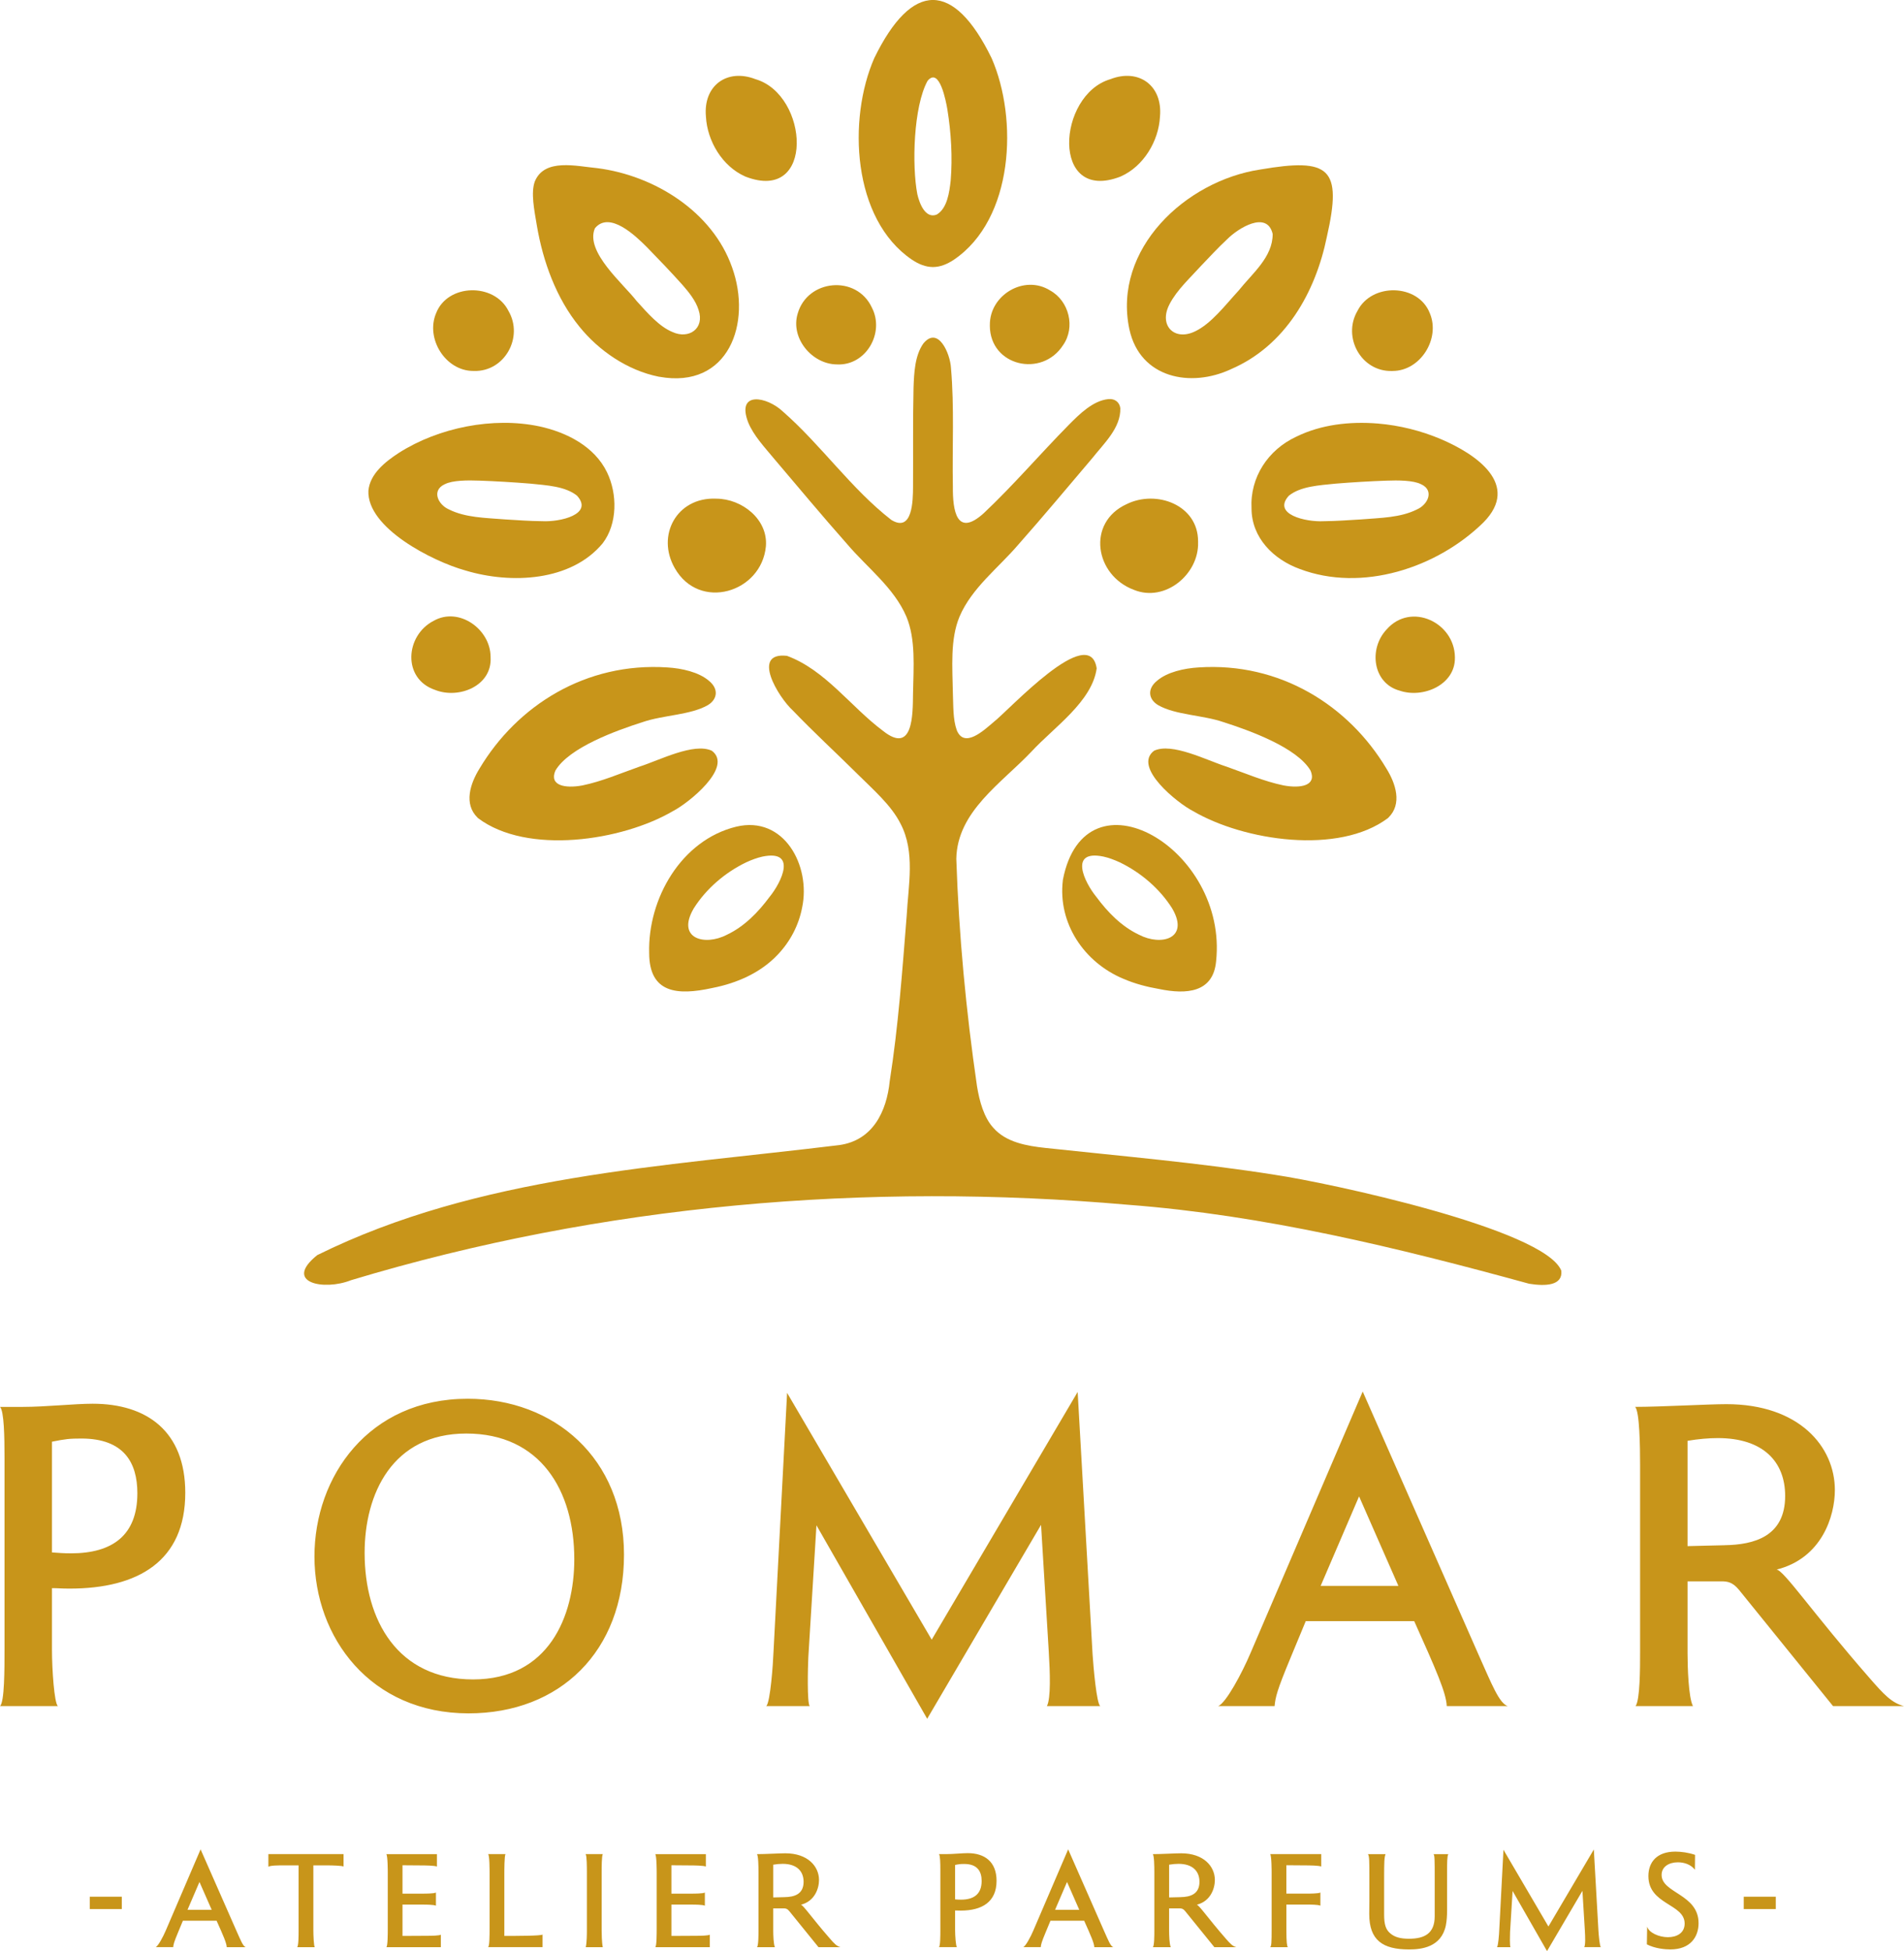
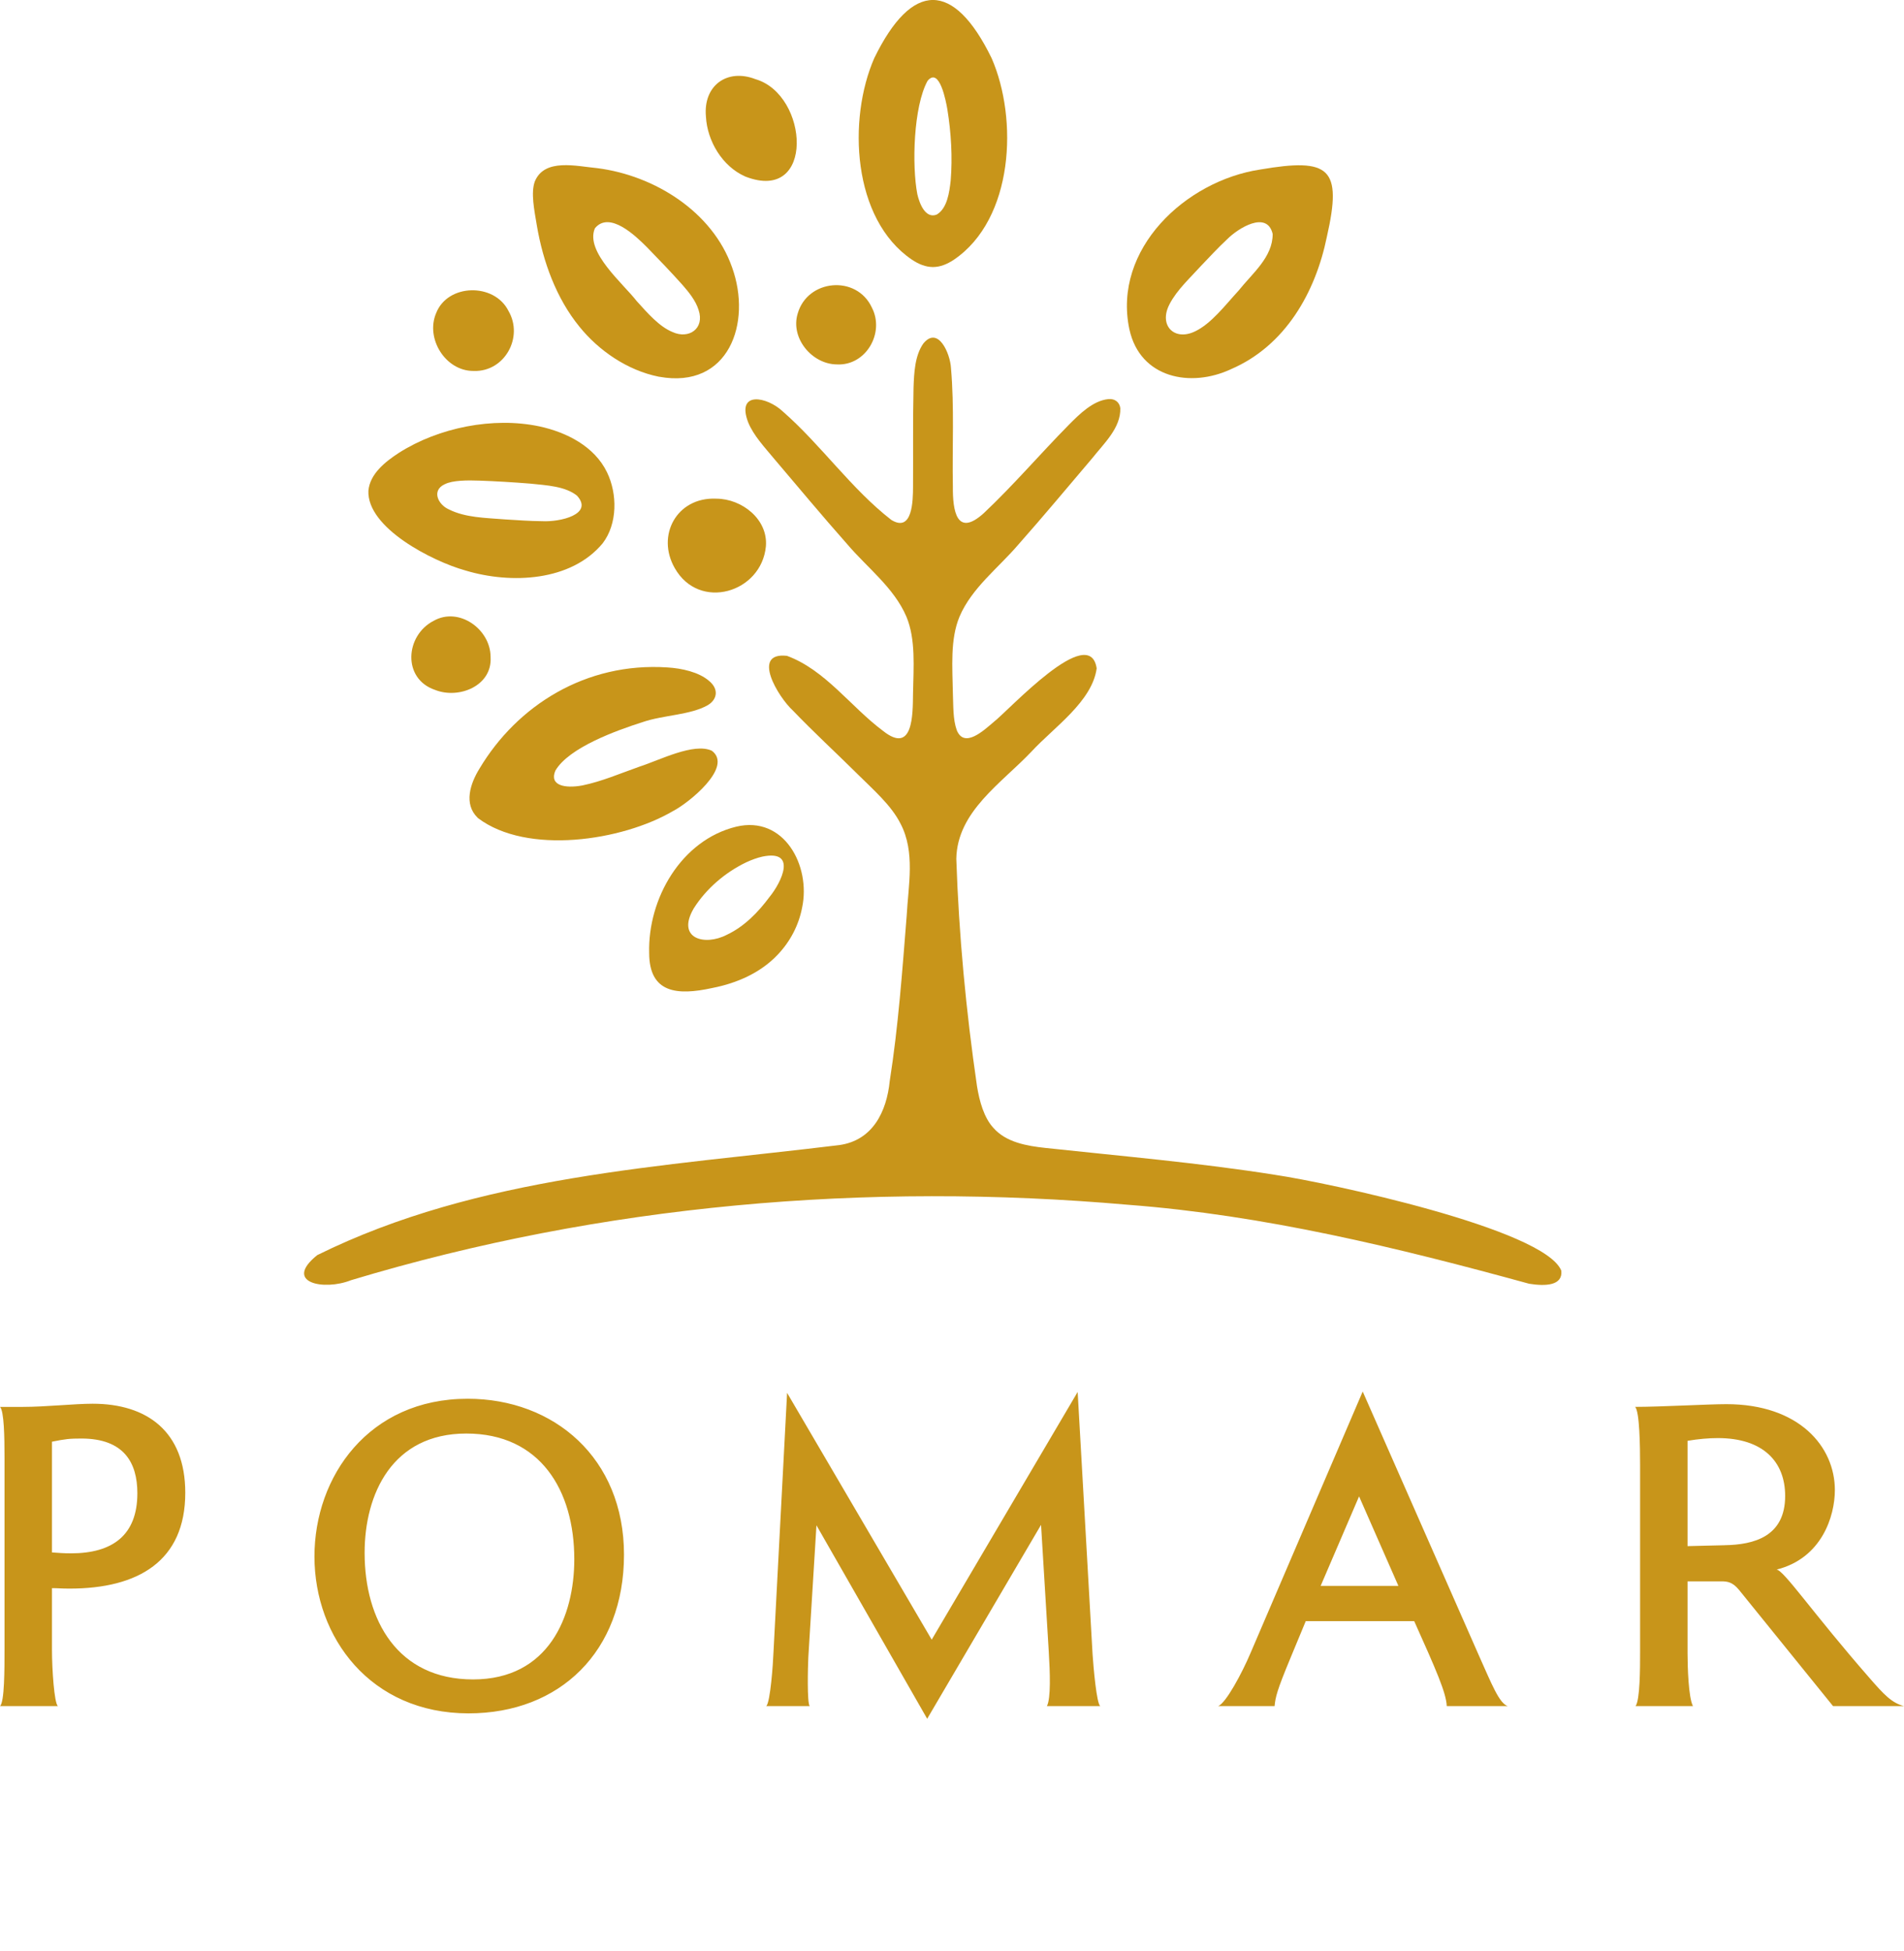
<svg xmlns="http://www.w3.org/2000/svg" viewBox="0 0 879.9 901.42" id="Layer_1">
  <defs>
    <style>.cls-1{fill:#c8951a}</style>
  </defs>
  <path class="cls-1" d="M0 788.23c2.09-1.88 2.09-16.92 2.09-26.52v-88.12c0-9.81-.21-21.72-2.09-23.6h10.65c10.44 0 23.81-1.46 32.16-1.46 25.06 0 42.81 12.74 42.81 41.14 0 31.53-21.71 44.27-53.46 44.27-3.97 0-5.22-.21-8.14-.21v28.61c0 8.77 1.04 24.43 2.72 25.89H0Zm24.01-71c2.72.21 5.64.42 8.77.42 19.21 0 30.7-8.35 30.7-27.77 0-14.2-6.26-25.27-25.89-25.27-5.43 0-7.31.21-13.57 1.46v51.17ZM145.32 719.11c0-36.96 25.06-72.88 70.79-72.88 39.89 0 72.26 27.36 72.26 72.05s-29.65 73.3-71.84 73.3c-45.32 0-71.21-35.08-71.21-72.46Zm120.08 1.25c0-31.74-15.66-58.06-49.91-58.06s-46.99 27.98-46.99 55.13c0 31.11 15.24 58.47 50.12 58.47s46.78-29.03 46.78-55.55ZM483.81 788.23c1.88-3.55 1.46-15.45.84-25.48l-3.55-58.26-52.62 89.59-51.17-89.38-3.76 60.97c-.21 4.6-.63 20.88.63 22.56h-20.05c1.88-1.88 3.13-19.63 3.34-25.27l6.27-119.45 66.83 114.02 67.45-114.44 6.9 121.33c.42 6.27 1.88 22.76 3.55 23.81h-24.64ZM668.59 788.23c-.21-6.05-5.01-16.92-15.04-39.26h-50.12l-7.1 17.12c-6.26 15.04-6.89 17.96-7.31 22.14h-26.1c3.55-1.25 11.07-15.24 15.04-24.64l51.79-120.7 53.88 122.37c5.63 12.53 9.19 21.72 13.15 22.97h-28.19Zm-40.52-96.9-17.75 41.35h35.92l-18.17-41.35ZM847.11 788.23l-43.43-53.67c-2.92-3.55-5.22-3.97-8.15-3.97h-15.66v33.2c0 6.27.42 20.47 2.5 24.44h-26.52c2.09-2.92 2.09-17.75 2.09-24.85v-86.46c0-8.56-.21-24.85-2.3-26.94 11.91 0 33.63-1.25 42.19-1.25 33.62 0 50.12 19.63 50.12 39.67 0 12.11-6.05 31.53-26.94 36.76 3.34.21 16.7 20.05 42.81 49.91 6.89 7.94 10.44 11.69 16.08 13.16h-32.79ZM797 713.89c13.57-.21 27.98-3.97 27.98-22.76 0-15.87-10.23-26.73-31.12-26.73-4.17 0-8.98.42-13.99 1.26v48.66l17.12-.42ZM431.28 123.37c3.18-.02 6.36-1.25 9.59-3.41 27.62-18.77 29.7-64.93 17.38-93.11-17.47-35.78-36.72-35.84-54.22 0-12.32 28.18-10.24 74.33 17.38 93.11 3.23 2.16 6.41 3.38 9.6 3.41h.27Zm-2.54-86.12c5.46-6.36 8.45 9.65 9.06 13.24 1.77 10.93 2.42 22.16 1.54 32.96-.61 5.38-1.58 12.86-6.48 15.7-5.21 2.01-7.94-5.1-8.93-9.41-2.56-13.28-1.79-40.41 4.68-52.3l.14-.19ZM304.71 174.07c32.02 5.77 42.91-24.81 33.59-50.59-9.02-25.67-35.84-42.42-62.24-45.79-9.73-.9-24.36-4.7-28.88 6.09-1.94 5.19-.28 13.28.93 20.48 2.83 16.65 9 33.63 19.68 46.69 8.88 10.99 22.07 20.14 36.57 23.07l.35.07Zm-29.73-68.67c6.73-8.05 18.75 3.56 23.99 8.8 5.57 5.71 11.17 11.55 16.47 17.48 2.93 3.34 6.09 7.29 7.37 11.44 2.99 8.71-4.5 13.74-12.04 10.27-6.09-2.49-11.46-8.68-16.55-14.31-6.26-8.09-23.81-22.68-19.35-33.48l.12-.2ZM220.89 377.97c22.73 17.14 66.57 10.55 90.14-3.26 6.96-3.55 28-20.28 17.94-27.86-8.32-3.88-24.09 4.34-33.5 7.36-8.72 3.07-17.31 6.81-26.36 8.67-7.91 1.46-15.4.1-12.46-6.83 6.25-10.7 28.29-18.6 40.37-22.45 9.48-3.26 22.03-3.23 30.03-7.79 4.39-2.58 5.31-7.42.58-11.27-4.69-4.05-12.57-5.78-19.18-6.18-37.73-2.52-69.54 17.66-86.89 46.79-4.24 6.85-7.36 16.29-.86 22.61l.21.21ZM215.2 263.6c20.96 6.3 48.71 5.04 63.32-12.6 6.89-9 6.84-22.86 1.99-32.82-5.79-11.97-18.73-18.5-31.29-21.2-21.22-4.47-46.39.48-64.85 12.22-6.27 4.08-13.42 9.7-14.12 17.51-.74 17.26 29.86 32.67 44.61 36.79l.34.1Zm-9.53-39.94c3.46-1.77 10.43-1.82 15.87-1.61 7.62.27 15.69.75 23.58 1.39 7.54.78 16.16 1.21 21.56 5.59 7.76 8.6-7.84 12.2-16.12 11.76-5.72-.04-11.45-.48-17.16-.82-9.17-.75-18.27-.77-25.97-4.63-4.99-2.2-8.09-8.69-2-11.58l.23-.11ZM329.29 456.43c11.39-2.21 22.32-7.11 30.08-15.33 5.75-6.04 9.71-13.48 11.32-21.81 4.09-19.25-8.32-42.69-30.5-37.35-25.38 6.21-40.86 33.26-40.19 58.36.04 18.65 13.08 19.66 28.93 16.21l.36-.07Zm-8.65-36.81c5.74-9.06 14.45-16.51 24.14-21.19 2.52-1.18 5.18-2.15 7.59-2.68 16.13-3.31 8.83 11.83 3.25 18.65-5.21 7.03-11.63 13.66-19.72 17.47-10.3 5.35-23.29 1.73-15.45-11.92l.18-.32ZM344.58 81.62c32.19 12.4 29.28-37.84 4.56-45.04-13.07-5.08-24.2 2.9-22.91 17.24.59 11.4 7.63 23.04 18.04 27.66l.31.14ZM330.72 230.38c-17.98-.65-27.55 17.02-18.88 32.11 11.35 19.98 40.08 11.34 42.1-10.06 1.05-12.49-11.02-21.97-22.85-22.04h-.37ZM219.05 171.39c14.22.37 22.99-15.63 15.93-27.74-6.53-13.09-28.12-12.68-33.44 1.05-4.98 11.7 4.29 26.66 17.17 26.68h.34ZM386.97 168.37c13.34.53 21.97-14.68 15.95-26.27-7.08-15.25-29.8-13.11-34.29 2.81-3.42 11.28 6.55 23.28 18 23.45h.35ZM226.71 303.36c-.1-12.69-14.64-23.13-26.28-16.55-13.18 6.75-14.57 26.76.57 31.91 11.01 4.41 26.47-1.81 25.72-15.03v-.34Z" />
  <path class="cls-1" d="M589.32 542.79c-35.03-5.56-70.86-8.63-106.21-12.44-8.55-.93-18.14-2.55-24.02-9.26-4.4-4.75-6.48-12.43-7.58-19.21-5.07-34.74-8.41-70.03-9.57-105.12.42-21.92 20.86-34.86 34.83-49.62 10.35-11.19 27.92-23 30.04-38.35-3.28-21.48-40.5 19.28-47.57 24.75-4.39 3.71-13.63 12.52-17.11 3.75-1.78-5.01-1.54-11.28-1.77-16.72-.22-12.31-1.32-25.17 3.06-35.68 5.71-13.37 18.02-22.53 27.27-33.39 11.63-13.12 22.79-26.55 34.13-39.88 5.35-6.78 13.17-13.92 12.91-23.02-.3-2.63-2.39-4.55-5.59-4.21-7.08.75-13.24 6.89-18.21 11.89-13.34 13.52-25.55 27.85-39.25 40.76-12.63 11.5-14.44-1.27-14.33-12.17-.35-18.23.72-36.68-.88-54.89-.34-6.5-5.89-19.67-12.78-11.26-3.92 5.57-4.27 13.56-4.52 20.35-.34 15.27-.13 30.58-.23 45.81-.02 6.32-.21 21.35-10.04 15.32-18.55-14.39-32.38-34.57-50.17-50.13-7.36-6.92-21.63-9.58-15.95 5.13 2.49 6.04 7.49 11.34 11.69 16.42 11.34 13.33 22.5 26.76 34.13 39.88 9.25 10.86 21.56 20.03 27.27 33.39 4.39 10.52 3.28 23.37 3.06 35.68-.11 9.57.07 28.19-13.87 17.09-14.88-11.07-26.63-28.13-44.38-34.66-16.77-1.88-3.99 19.14 2.73 25.27 9.47 9.87 19.99 19.57 29.82 29.3 7.35 7.32 15.6 14.37 19.94 22.99 6.87 13.1 3.58 28.46 2.83 42.59-2.04 25.49-3.86 51.02-7.83 76.29-1.42 14.2-7.9 27.45-23.31 29.59-81.36 9.97-166.58 13.9-241.26 50.84-15.9 12.76 3.05 16.59 15.61 11.59 116.07-35 238.36-45.45 358.95-34.86 63.01 4.78 124.77 19.83 185.49 36.49 7.68 1.23 15.61.85 14.88-6.02-7.73-19.39-108.7-40.8-131.87-44.22l-.35-.06ZM521.97 152.32c4.96 22.36 28.21 26.99 46.93 18.23 25.15-10.83 39.06-35.54 44.28-61.13 7.26-31.9 1.28-36.58-30.79-31.1-34.49 5.2-68.21 36.73-60.5 73.67l.08.33Zm18.54-11.87c3.58-6.72 9.29-11.84 14.5-17.6 3.97-4.15 7.9-8.41 12.04-12.26 5.12-5.18 18.48-13.51 21.09-2.51.08 10.7-9.39 18.21-15.74 26.17-6.08 6.6-12.63 15.33-20.22 18.89-9.48 4.52-16.72-2.75-11.81-12.38l.15-.31Z" />
-   <path class="cls-1" d="M641.61 377.76c6.5-6.32 3.39-15.75-.86-22.61-17.35-29.13-49.17-49.32-86.89-46.79-6.61.4-14.5 2.13-19.18 6.18-4.72 3.85-3.83 8.68.58 11.26 7.99 4.56 20.55 4.54 30.03 7.79 12.08 3.86 34.09 11.73 40.37 22.45 2.93 6.94-4.56 8.3-12.46 6.83-9.06-1.87-17.64-5.61-26.36-8.67-9.4-3.02-25.2-11.24-33.5-7.36-10.07 7.59 11 24.31 17.94 27.85 23.58 13.81 67.39 20.4 90.14 3.26l.21-.21ZM598.98 201.79c-12.99 6.04-21.37 18.75-20.61 33.14.05 13.54 10.15 23.51 22.21 27.91 28.76 10.93 63.54-.4 84.99-21.5 17.25-17.46-3.39-31.56-19.77-38.49-9.09-3.87-19.06-6.33-28.99-7.17-13.27-1.08-26.33.53-37.52 5.96l-.31.15Zm57.87 21.98c6.07 2.89 3.01 9.38-2 11.58-7.69 3.86-16.8 3.88-25.97 4.63-5.71.34-11.44.77-17.16.82-8.29.44-23.88-3.16-16.12-11.76 5.42-4.38 14.01-4.81 21.56-5.59 7.9-.65 15.97-1.12 23.58-1.39 5.45-.21 12.41-.15 15.87 1.61l.23.11ZM491.18 406.72c-2.38 19.84 9.83 37.92 27.98 45.49 5.25 2.27 10.9 3.75 16.54 4.72 12.56 2.6 24.95 1.73 26.3-12.79 5.63-52.15-60.51-90.42-70.78-37.77l-.05.35Zm50.66 13.22c7.83 13.63-5.13 17.28-15.45 11.92-8.09-3.81-14.51-10.44-19.72-17.47-5.57-6.81-12.88-21.96 3.25-18.65 2.41.53 5.07 1.51 7.59 2.68 9.69 4.68 18.41 12.14 24.14 21.19l.18.32ZM518.03 81.48c10.41-4.63 17.46-16.26 18.04-27.66 1.28-14.33-9.84-22.33-22.91-17.24-24.72 7.21-27.63 57.44 4.56 45.04l.31-.14ZM553.67 250.13c.03-16.86-19.25-23.99-33.01-17.22-18.62 8.52-14.72 32.89 3.38 39.61 14.35 5.86 30.12-7.19 29.63-22.05v-.34ZM643.59 171.39c12.88-.02 22.15-14.97 17.17-26.68-5.32-13.73-26.91-14.15-33.44-1.05-7.06 12.1 1.71 28.11 15.93 27.74h.34ZM457.44 150.5c.08 18.66 24.08 24.14 33.84 8.96 5.78-8.25 2.8-20.4-5.98-25.26-11.93-7.49-27.99 2.07-27.85 15.95v.35ZM672.36 303.64c-.16-16.11-20.36-25.63-31.57-12.82-8.46 8.99-6.35 24.9 6.02 28.26 10.75 3.7 25.66-2.63 25.55-15.1v-.33ZM41.48 882v-5.71h14.81V882H41.48ZM104.78 899.6c-.07-1.88-1.56-5.26-4.68-12.21H84.52l-2.21 5.32c-1.95 4.67-2.14 5.58-2.27 6.88h-8.12c1.11-.39 3.44-4.74 4.68-7.66l16.1-37.52 16.75 38.05c1.75 3.89 2.86 6.75 4.09 7.14h-8.77Zm-12.6-30.13-5.52 12.86h11.17l-5.65-12.86ZM137.34 899.6c.65-.65.65-5.32.65-7.66v-30.13h-6.94c-2.47 0-6.11 0-7.02.65v-5.85h34.74v5.72c-.78-.39-5.45-.52-7.27-.52h-6.69v29.87c0 2.46.2 7.33.65 7.92h-8.12ZM178.55 899.6c.65-.45.65-6.3.65-8.57v-25.77c0-.85 0-7.66-.65-8.64h23.37v5.72c-1.17-.45-5.13-.52-8.12-.52l-7.79-.06v13.11h9.41c1.04 0 5.32 0 6.04-.52v6.1c-.85-.52-4.8-.52-6.23-.52h-9.22v14.48l11.23-.06c2.4 0 5.84-.07 6.49-.52v5.78h-25.19ZM225.6 899.6c.65-.78.65-5.13.65-9.35v-24.09c0-2.79 0-8.7-.65-9.55h7.99c-.52.85-.52 7.6-.52 8.96v28.83c5.77 0 17.33 0 17.66-.65v5.84H225.6ZM270.7 899.6c.52-2.27.52-6.3.52-7.73v-26.88c0-2.21 0-7.6-.58-8.38h7.92c-.52.98-.52 6.23-.52 8.38v26.82c0 1.36.06 5.58.52 7.79h-7.86ZM302.83 899.6c.65-.45.65-6.3.65-8.57v-25.77c0-.85 0-7.66-.65-8.64h23.37v5.72c-1.17-.45-5.13-.52-8.12-.52l-7.79-.06v13.11h9.41c1.04 0 5.32 0 6.04-.52v6.1c-.85-.52-4.8-.52-6.23-.52h-9.22v14.48l11.23-.06c2.4 0 5.84-.07 6.49-.52v5.78h-25.19ZM378.25 899.6l-13.51-16.68c-.91-1.11-1.62-1.24-2.53-1.24h-4.87v10.33c0 1.95.13 6.36.78 7.6h-8.25c.65-.91.65-5.52.65-7.73V865c0-2.66-.07-7.73-.72-8.38 3.7 0 10.45-.39 13.11-.39 10.46 0 15.58 6.1 15.58 12.34 0 3.76-1.88 9.8-8.37 11.43 1.04.06 5.19 6.23 13.31 15.52 2.15 2.47 3.25 3.64 5 4.09h-10.2Zm-15.58-23.12c4.22-.06 8.7-1.23 8.7-7.07 0-4.94-3.18-8.31-9.67-8.31-1.3 0-2.79.13-4.35.39v15.13l5.32-.13ZM433.92 899.6c.65-.58.65-5.26.65-8.25v-27.4c0-3.05-.07-6.76-.65-7.34h3.31c3.25 0 7.4-.45 10-.45 7.79 0 13.31 3.96 13.31 12.79 0 9.8-6.76 13.76-16.62 13.76-1.24 0-1.62-.06-2.54-.06v8.9c0 2.73.33 7.6.85 8.05h-8.31Zm7.46-22.08c.85.07 1.75.13 2.73.13 5.97 0 9.54-2.59 9.54-8.63 0-4.42-1.95-7.86-8.05-7.86-1.69 0-2.27.06-4.22.45v15.91ZM505.71 899.6c-.07-1.88-1.56-5.26-4.68-12.21h-15.58l-2.21 5.32c-1.95 4.67-2.14 5.58-2.27 6.88h-8.12c1.11-.39 3.44-4.74 4.68-7.66l16.1-37.52 16.75 38.05c1.75 3.89 2.86 6.75 4.09 7.14h-8.77Zm-12.6-30.13-5.52 12.86h11.17l-5.65-12.86ZM561.19 899.6l-13.51-16.68c-.91-1.11-1.62-1.24-2.53-1.24h-4.87v10.33c0 1.95.13 6.36.78 7.6h-8.25c.65-.91.65-5.52.65-7.73V865c0-2.66-.07-7.73-.72-8.38 3.7 0 10.45-.39 13.11-.39 10.46 0 15.58 6.1 15.58 12.34 0 3.76-1.88 9.8-8.37 11.43 1.04.06 5.19 6.23 13.31 15.52 2.15 2.47 3.25 3.64 5 4.09h-10.2Zm-15.58-23.12c4.22-.06 8.7-1.23 8.7-7.07 0-4.94-3.18-8.31-9.67-8.31-1.3 0-2.79.13-4.35.39v15.13l5.32-.13ZM587.01 899.6c.58-.45.65-2.6.65-7.99v-26.36c0-.85 0-7.66-.65-8.64h23.57v5.72c-1.17-.45-5.13-.52-8.12-.52l-7.99-.06v13.11h9.68c1.04 0 5.32 0 6.04-.52v6.1c-.84-.52-4.8-.52-6.23-.52h-9.48v11.69c0 5.72.26 7.4.65 7.99h-8.12ZM663.02 867.85c0-8.63 0-10.52-.52-11.23h6.82c-.58.78-.58 4.48-.58 7.6v18.44c0 2.34-.13 4.67-.58 6.95-2.14 10.13-11.43 11.04-17.01 11.04-12.21 0-18.38-4.29-18.38-16.36 0-1.24.06-3.77.06-6.23v-10.2c0-7.99 0-10.39-.65-11.23h8.12c-.58 1.56-.65 3.45-.65 11.23v16.68c0 4.48.72 6.89 2.79 8.64 2.08 1.82 4.8 2.53 8.7 2.53 7.4 0 11.88-2.6 11.88-10.39v-17.47ZM732.14 899.6c.58-1.1.45-4.8.26-7.92l-1.11-18.11-16.36 27.85-15.91-27.79-1.17 18.96c-.06 1.43-.19 6.49.19 7.01h-6.23c.58-.58.98-6.1 1.04-7.86l1.95-37.14 20.78 35.45 20.98-35.58 2.14 37.72c.13 1.95.58 7.08 1.11 7.4h-7.66ZM761.19 890.06c.78 2.86 5.46 4.93 9.61 4.93s7.73-1.95 7.73-6.3c0-9.22-16.75-8.63-16.75-21.94 0-6.36 3.83-11.3 12.47-11.3 2.66 0 6.11.46 9.09 1.5l-.07 6.88c-1.88-2.47-5-3.44-7.86-3.44-4.09 0-7.53 2.01-7.53 5.84 0 8.44 17.08 8.83 17.08 22.27 0 6.23-3.64 12.14-13.05 12.14-2.41 0-7.08-.39-10.84-2.34l.13-8.24ZM805.84 882v-5.71h14.81V882h-14.81Z" />
</svg>